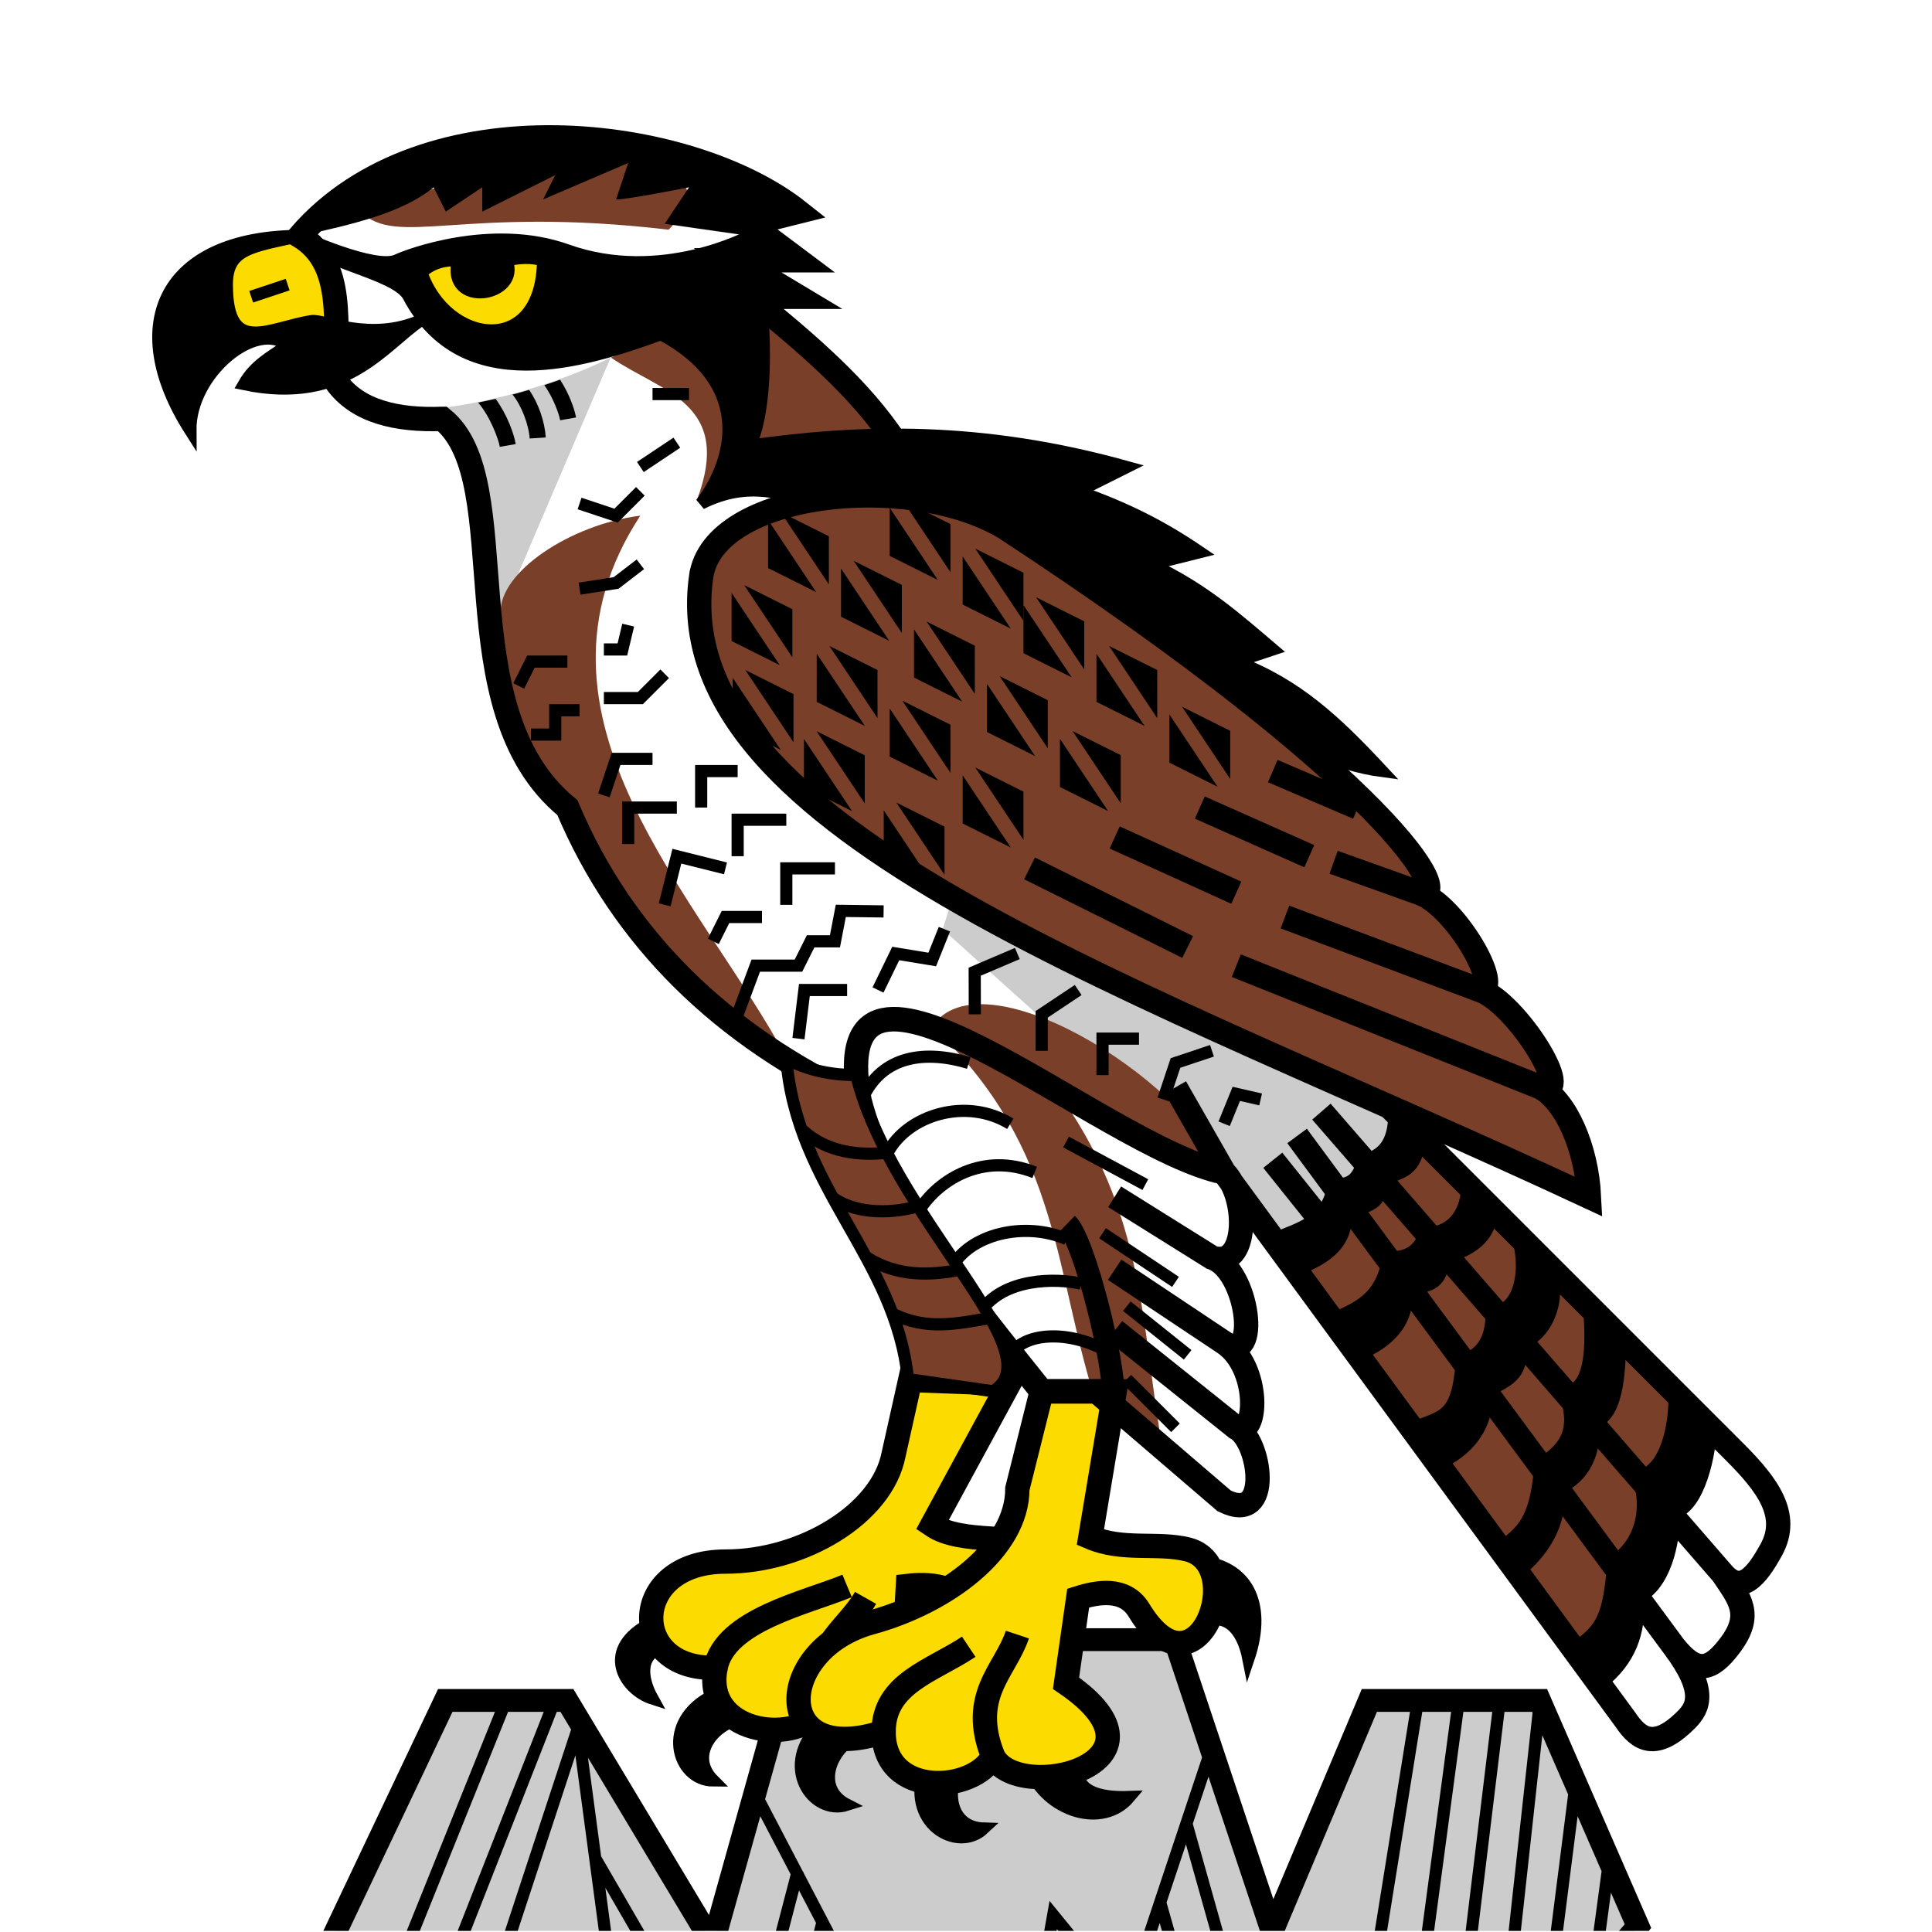
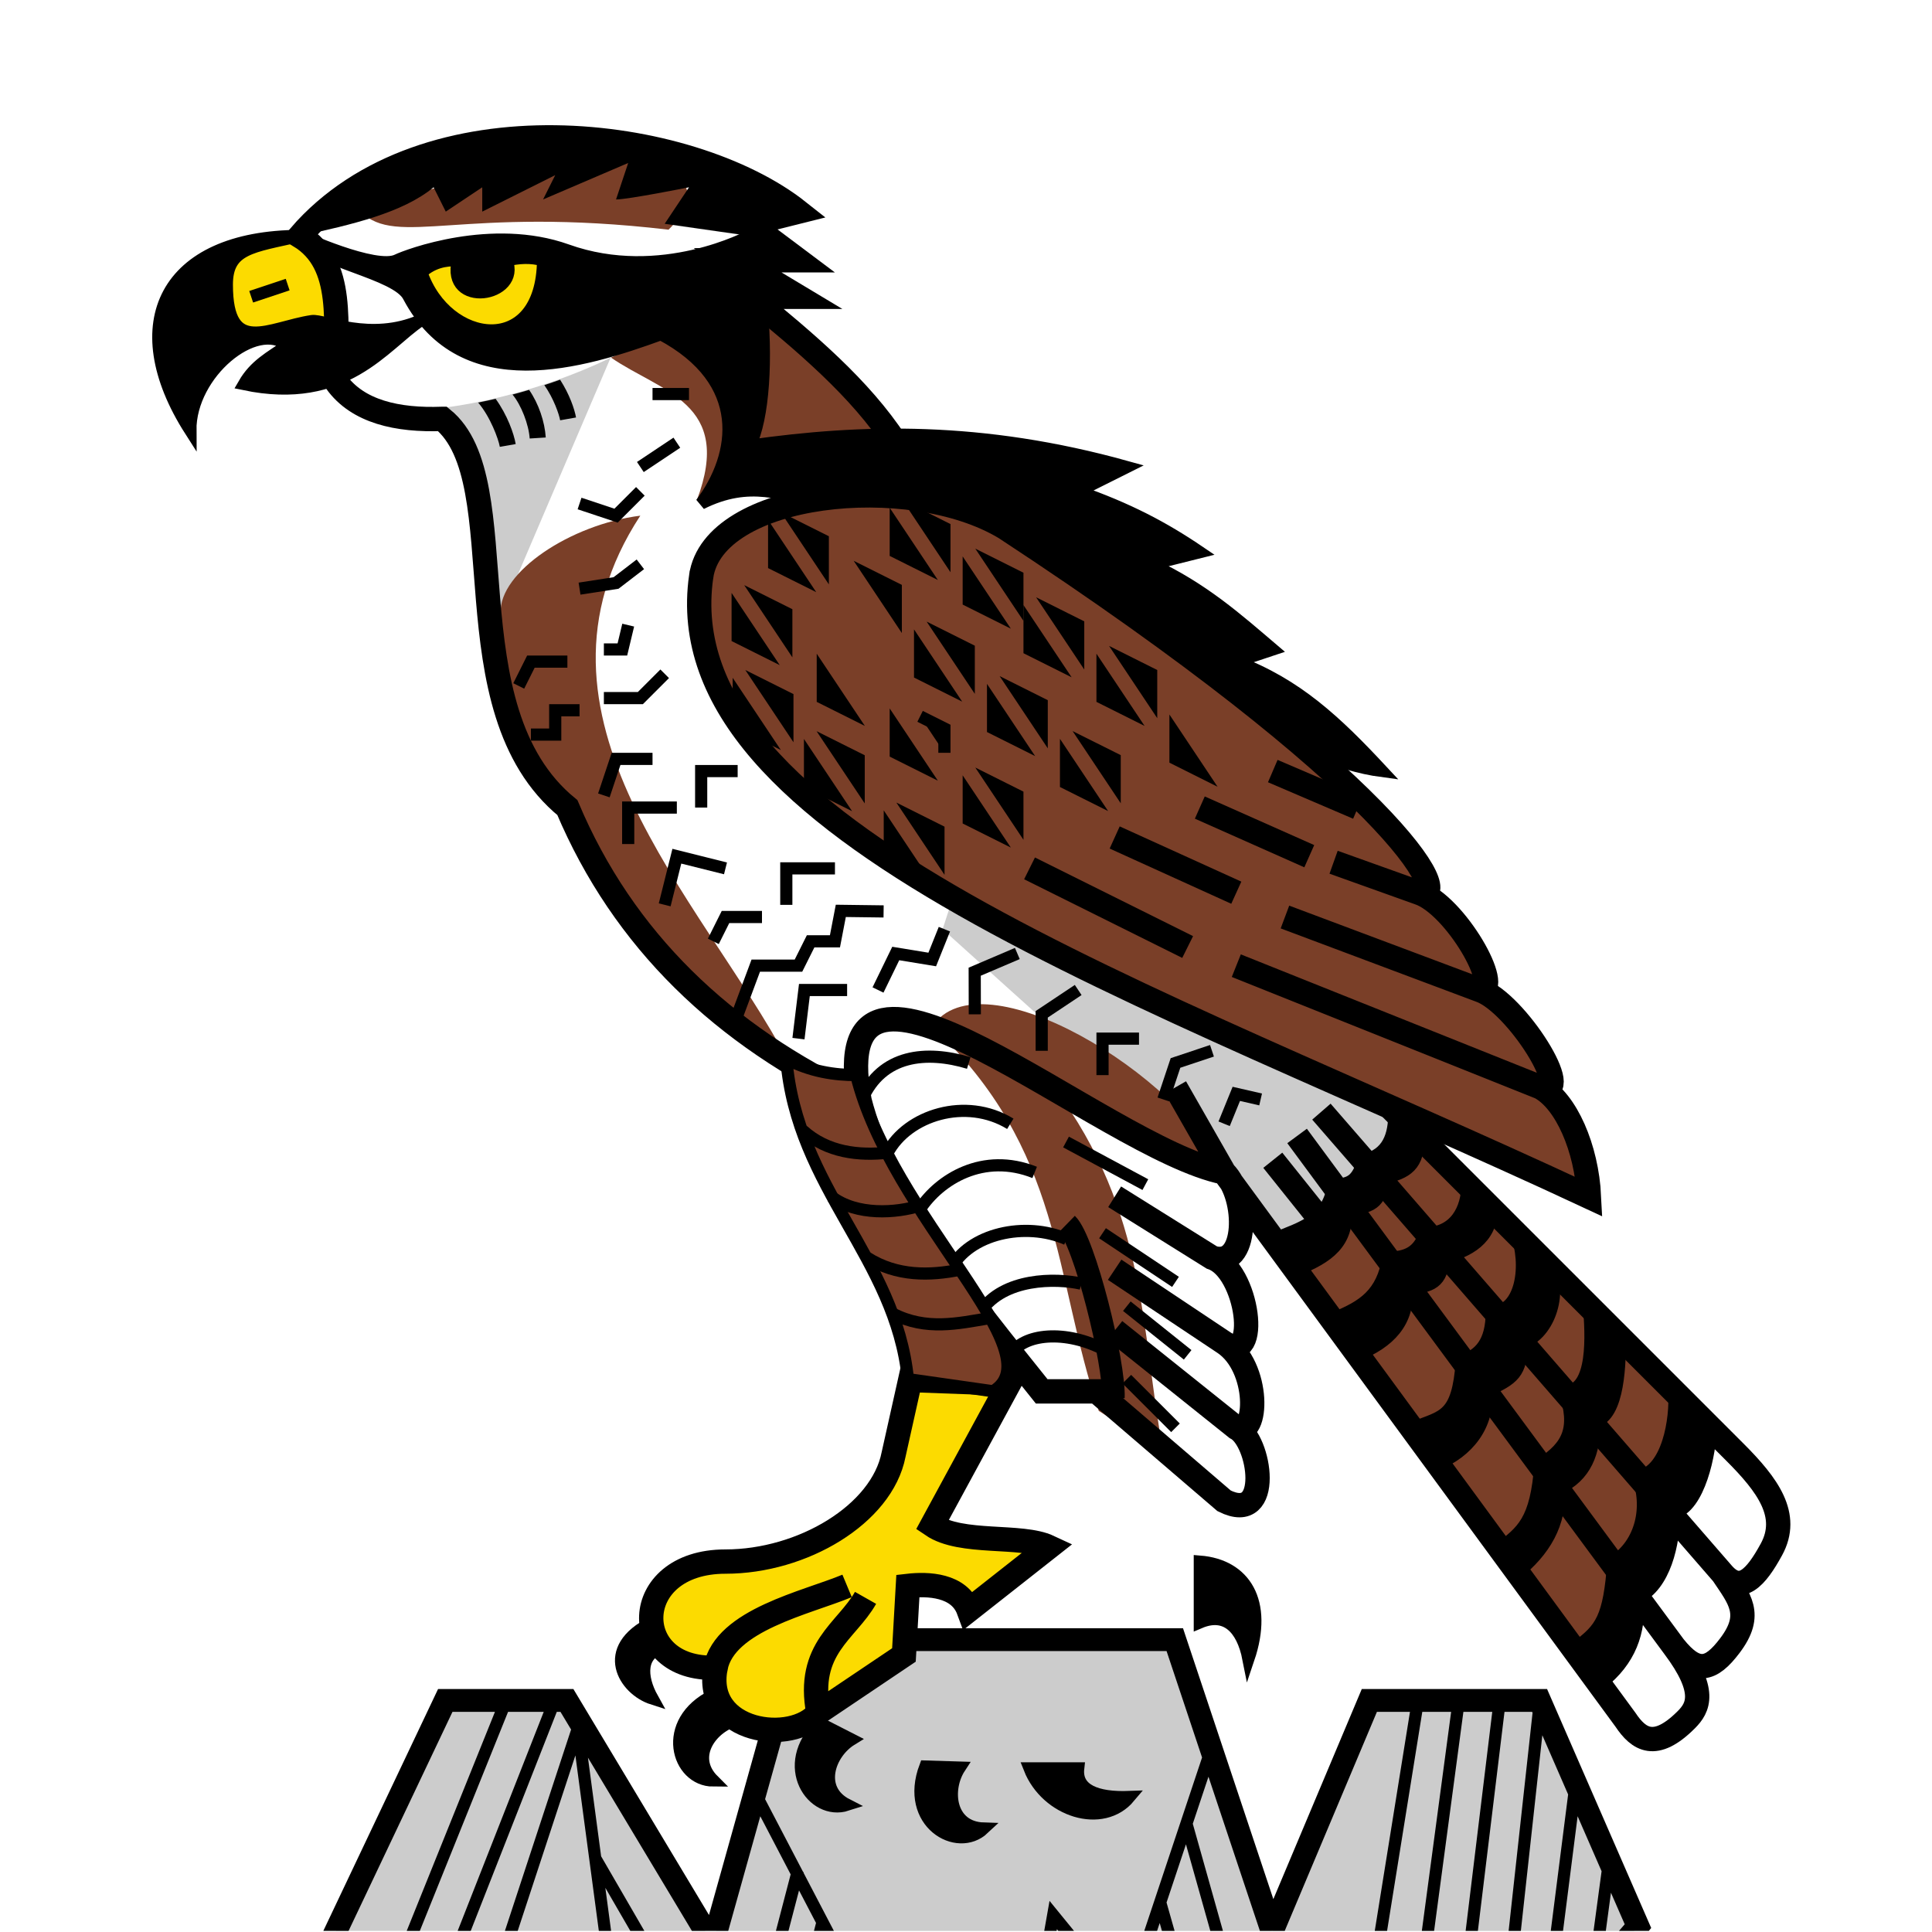
<svg xmlns="http://www.w3.org/2000/svg" width="600" height="600" version="1.1">
  <path d="m0 0v600h600v-600z" fill="#fff" stroke-width="1.241" />
  <path d="m135.42 126.92c8.41 6.479 19.49 65.35 19.49 65.35l34.736-81.218s-23.773 12.394-54.226 15.869z" fill="#ccc" />
  <path d="m298.42 271.07-5.685 17.507 40.097 36.117 46.048 41.081 24.813 29.429 50.295-53.817-116.72-50.503z" fill="#ccc" />
  <g transform="matrix(.886 0 0 .886 34.377 23.531)">
    <g stroke="#000">
      <g stroke="none">
        <path transform="matrix(1.128 0 0 1.128 -38.788 -26.845)" d="m365.04 509.77-117.13 4e-3 -25.314 90.492h172.63zm60.461 18.885-30.143 71.611h112.39c0.401-0.494 0.835-0.96 1.232-1.457l-30.576-70.154zm-287.15 6e-3 -33.973 71.605h114.75l-42.969-71.605z" color="#000000" fill="#ccc" style="-inkscape-stroke:none" />
        <path transform="matrix(1.128 0 0 1.128 -38.788 -26.845)" d="m367.6 506.22-122.37 6e-3 -0.727 2.59-24.201 86.512-42.137-70.215h-42.053l-35.654 75.15h7.848l32.289-68.061h13.195l-27.416 68.061h4.072l27.418-68.061h11.082l-26.74 68.061h4.059l26.74-68.061h1.147l3.299 5.496-20.564 62.564h3.977l17.922-54.525 7.283 54.525h3.812l-1.787-13.381 7.756 13.381h4.365l-13.43-23.172-4.096-30.662 32.305 53.834h11.289l9.965-35.617 9.43 18.055-4.58 17.562h3.902l3.281-12.576 5.281 10.111-0.637 2.465h6.186l-9.41-18.02 0.055-0.207-0.189-0.049-11.832-22.656 12.873-46.016 111.88-4e-3 11.031 33.072-17.961 53.879h3.984l0.814-2.443 0.691 2.443h3.932l-2.498-8.816 6.029-18.088 7.57 26.904h3.924l-9.367-33.289v-2e-3l4.873-14.617 15.98 47.908h7.717l28.648-68.066h10.27l-10.941 68.066h3.826l10.941-68.066h8.963l-9.102 68.066h3.811l9.102-68.066h8.971l-8.275 68.066h3.805l8.273-68.066h8.582l0.135 0.311-7.436 67.756h3.799l6.674-60.789 8.016 18.393-5.394 42.396h3.811l4.533-35.631 7.447 17.088-2.498 18.543h3.812l1.598-11.863 4.271 9.803c-0.572 0.703-1.185 1.369-1.77 2.061h9.273l0.73-0.912-32.357-74.244h-57.576l-27.479 65.283zm-41.477 84.715-1.645 9.328h3.838l0.096-0.545 0.445 0.545h4.875z" color="#000000" style="-inkscape-stroke:none" />
      </g>
    </g>
    <g transform="matrix(4.263,0,0,4.263,-2653.5,-2450.5)">
      <g stroke="#000">
        <path d="m667 702c-4.418 2.163-2.329 5.52 0 6.266-1-1.793-1.096-3.759 1-4.266z" />
        <path d="m672 708c-4.418 2.163-3 7 0 7-2-2-0.096-4.493 2-5z" />
        <path d="m680.84 710.34c-3.534 3.422-0.692 7.584 2.161 6.658-2.52-1.285-1.478-4.244 0.359-5.373z" />
        <path d="m689.43 713.85c-1.736 4.603 2.611 7.154 4.796 5.099-2.827-0.087-3.148-3.207-1.969-5.012z" />
        <path d="m698 714c1.393 3.535 6 5 8.21 2.358-2.74 0.101-4.409-0.602-4.21-2.358z" />
        <path d="m712 697c3.683 0.294 5.599 3.273 4 8-0.511-2.601-1.907-3.885-4-3z" />
      </g>
      <path d="m654.51 619c-0.133-3.366 5.747-7.274 11.486-8-10.785 16.493 4.964 31.38 12.102 44.733-6.881-4.501-13.442-9.911-18.102-20.733-5.099-3.863-5.486-9.842-5.486-16z" fill="#7a3f28" />
      <path d="m709 688c-1.871-9.913-1.251-19.635-9-30l14 7c-3.512-8-20-18-24-12 10.802 10.19 9.931 20.421 13.69 31.605z" fill="#7a3f28" />
      <path d="m652.93 601c1.241 1.288 1.964 3.323 2.113 4.185m4.955 29.818c4.603 10.894 12.794 18.731 24 24-3-17 20 4 30 6-10.076-2.094-33-23-30-6 2 8 8.899 16.367 15 24h3l12 9c4 2 3-5 1-6l-10-8 10 8c1.793 0.868 2-5-1-7l-9-6 9 6c3 2 2-6-1-7l-8-5 8 5c3 1 3-5 1-7l-4-7 4 7 33 45c1.093 1.639 2.45 2.55 5 0 1-1 1.722-2.37-1-6l-31-42 31 42c1.831 2.273 3 2 4.585-0.096 1.949-2.576 0.785-3.852-0.585-5.904l-33-38 33 38c1.497 1.699 2.738 0.309 4-2 1.537-2.812-0.296-5.296-3-8l-29-29-40-54c-2.911-4.466-7.409-8.253-12-12h4l-5-3h5l-4-3 4-1c-8.963-7.101-30.743-9.849-41 2l3 12" fill-opacity="0" stroke-width="1.323" />
      <path transform="matrix(.265 0 0 .265 613.38 568.54)" d="m173.66 118.04c-1.533 0.553-3.181 1.113-4.891 1.676 2.951 4.224 4.582 9.082 4.908 10.916l4.93-0.871c-0.462-2.595-2.011-7.165-4.947-11.721zm-9.609 3.154c-1.659 0.497-3.377 0.982-5.154 1.457 2.705 3.225 5.052 9.331 5.328 13.633l4.988-0.318c-0.312-4.868-2.182-10.466-5.162-14.771zm-10.398 2.769c-1.766 0.414-3.572 0.806-5.422 1.176 3.758 4.359 6.305 11.29 6.727 13.727l4.93-0.855c-0.564-3.257-2.605-9.036-6.234-14.047z" stroke-width="4" />
      <g fill="#fcdb00">
        <path d="m696.31 682.37-6.313 11.629c2.398 1.632 7.302 0.727 9.601 1.802l-6.601 5.197c-0.773-2.102-3.359-2.189-5-2l-0.325 5.678-7.04 4.736c-1.003-5.291 2.325-6.678 3.883-9.43-1.557 2.752-4.886 4.139-3.883 9.43-2.076 2.651-9.502 1.694-8.448-3.691 0.768-3.926 7.486-5.336 10.814-6.723-3.328 1.387-10.046 2.798-10.814 6.723-7.186 0.277-7.186-8.723 0.814-8.723 6.325 0 12.861-3.886 13.821-8.793l1.37-6.137z" stroke="#000" stroke-width="2" />
-         <path d="m705 683-2 12c2.667 1.141 5.538 0.386 8 1 5.033 1.256 0.762 12.845-4 5-1.162-1.914-3.426-1.501-5-1l-1 7c9.684 6.622-4 10-6 6-2-5 1-7 2-10-1 3-4 5-2 10-1.529 3-9 3.487-9-2 0-4 4-5 7-7-3 2-7 3-7 7-9.302 3.052-9.007-6.803-1-9 6.099-1.674 12-6 12-11l2-8z" stroke="#000" stroke-width="2" />
        <ellipse cx="636.36" cy="592.26" rx="4.579" ry="4.501" />
      </g>
      <path d="m663.58 598c4.189 2.872 10.073 3.708 7.073 11.708l16.533-4.171c-3.842-5.754-8.023-9.003-12.182-12.537z" fill="#7a3f28" />
      <g stroke="#000">
        <path d="m730 662-11 10 24.504 33.459 9.496-20.459z" fill="#7a3f28" />
        <path d="m649.72 603.04c6.302 5.096 0.284 23.79 10.279 31.963 4.603 10.894 12.794 18.731 24 24-3-17 20 4 30 6-10.076-2.094-33-23-30-6 2 8 8.899 16.367 15 24h4.513l10.487 9c4 2 3-5 1-6l-10-8 10 8c1.793 0.868 2-5-1-7l-9-6 9 6c3 2 2-6-1-7l-8-5 8 5c3 1 3-5 1-7l-4-7 4 7 33 45c1.093 1.639 2.45 2.55 5 0 1-1 1.722-2.37-1-6l-31-42 31 42c1.831 2.273 3 2 4.585-0.096 1.949-2.576 0.785-3.852-0.585-5.904l-33-38 33 38c1.497 1.699 2.738 0.309 4-2 1.537-2.812-0.296-5.296-3-8l-29-29-40-54c-2.911-4.466-7.409-8.253-12-12h4l-5-3h5l-4-3 4-1c-8.963-7.101-30.743-9.849-41 2 3.801 2.321 2.871 7.298 3 12 1.755 2.447 5.019 3.18 8.721 3.037z" fill-opacity="0" stroke-width="2" />
        <path d="m681 610c15.737-2.923 31 20 46 22-3.802-4.087-7.031-7.13-12-9l3-1c-2.922-2.487-5.739-5.015-10-7l4-1c-3.011-2.046-5.916-3.568-10-5l4-2c-11.961-3.331-21.786-3.056-31-1.751 1.125-2.235 1.443-7.193 0.893-12.164-0.034-0.303 2.225-0.535 1.945-0.655-1.642-0.704-2.104-0.61-2.129-0.788-0.13-0.898-1.859-2.027 1.66-2.262 0.341-0.023-2.288-1.055-2.369-1.381 0 0-7.278 3.953-15.045 1.173-6.156-2.203-13.105 0.413-13.955 0.827-1.773 0.864-8-2-8-2-11.106 0.045-14.612 7.218-9 16-0.043-4.718 5.426-9.169 8-7-1.442 0.987-2.703 1.634-3.593 3.184 8.326 1.749 11.53-3.237 14.53-5.237-4.118 1.81-7.994-0.086-8.937 0.054-3.496 0.52-7 3-7-3 0-3 2.068-3.107 6-4 1.093 2.111 8 3 8.964 5 4.478 8.405 14.262 5.431 20.728 3.077 7.266 3.87 6.308 9.923 3.308 13.923 4-2 6.728-0.733 10 0z" />
        <path d="m745 707c2.326-1.828 3.242-4.194 3-7 2.227-1.02 3-4.476 3-7 2.057-0.454 3-5 3-7l-3-3c0.182 2.232-0.51 6.607-3 7 0.958 2.443 0.348 5.502-2 7-0.334 4.662-1 5.525-3 7z" />
        <path d="m738 698c2.326-1.828 3.737-4.194 3.496-7 2.227-1.02 2.963-2.971 2.963-5.496 2.057-0.454 2.083-5.009 2.083-7.009l-2.541-2.496c0.182 2.232 0.49 7-2 7 1 3 0.348 4.502-2 6-0.334 4.662-1.466 5.525-3.466 7z" />
        <path d="m731.5 689c2.504-1 4.288-3.194 4.046-6 2.227-1.02 2.917-1.476 2.917-4 2.057-0.454 3.541-4 2.083-6.504l-2.541-2.496c1 2.507 0.49 6.467-2 6.467 0 2.533-1 3.533-2.459 4.028-0.334 4.662-1.541 4.504-4.016 5.504z" />
        <path d="m725 680c2.504-1 4.242-2.689 4-5.496 2 0 3-0.504 3-2.504 2.057-0.454 4-1.541 4-4l-2-2c0 2-0.997 4-3.487 4-0.513 1.541-1.513 2-3.009 2-0.504 3-2.03 4-4.504 5z" />
        <path d="m720 673c2.504-1 4.242-2.194 4-5 2 0 3-0.504 3-2.504 2.057-0.454 3-1.037 3-3.496l-2-2c0 2-0.496 3.504-2.533 4-0.513 1.541-0.972 2-2.467 2-0.504 3-2.525 3.496-5 4.496z" />
        <g fill="none">
          <path d="m706 682 4 4" />
          <path d="m706 676 5 4" />
          <path d="m704 670 6 4" />
          <path d="m691.49 673c1.514-3 6.183-3.992 9.559-2.518" />
          <path d="m694 676.42c1.857-2.752 6.16-2.749 8.245-2.272" />
          <path d="m696.45 680c0.981-1.752 4.527-2.13 7.8-0.371" />
        </g>
        <path d="m678 655.66c0.863 10.699 9 16.335 10 26.335l7 1c5.235-3.131-8.41-14.39-11.252-26-1.748 0-3.748-0.274-5.748-1.335z" fill="#7a3f28" />
        <g fill="none">
          <path d="m684.63 672c2.456 1.564 5.186 1.498 7.642 1" />
          <path d="m686.75 676.61c2.755 1.418 5.388 0.799 7.848 0.39" />
          <path d="m673 640-4-1-1 4" />
          <path d="m669 635h-4v3" />
          <path d="m667 631h-3l-1 3" />
          <path d="m668 624-2 2h-3" />
          <path d="m661 627h-2v2h-2" />
          <path d="m660 623h-3l-1 2" />
          <path d="m665 620-0.478 2h-1.522" />
          <path d="m666 615-2 1.535-3 0.465" />
          <path d="m666 609-2 2-3-1" />
          <path d="m669 605-3 2" />
          <path d="m667 601h3" />
          <path d="m637 592-3 1" />
        </g>
      </g>
      <path d="m648 591c0.904-0.815 1.924-1.047 3-1-1 4 5.235 3 4 0 1-0.219 2-0.297 3 0-0.082 8.065-7.955 6.984-10 1z" fill="#fcdb00" stroke="#000" />
      <path d="m643 586c19.457-6.86 31.319-4.514 25.319 1.486-17-2-22.319 1.514-25.319-1.486z" fill="#7a3f28" />
      <path d="m638 588c4.251-0.925 8.443-1.89 11-4l1 2 3-2v2l6-3-1 2 7-3-1 3c1 0 6-1 6-1l-2 3 7 1v-1l5-1c-10-5-28-12-42 2z" />
      <g stroke="#000">
        <path d="m671 616c-3.008 21.054 36.364 33.897 73 51-0.194-4.011-1.889-7.862-4-9l-25-10 25 10c3 1-2-7-5-8l-16-6 16 6c2 0-2-7-5-8l-7-2.504 7 2.504c3.099 0.802-2-9-34-30-7.885-4.751-24-3-25 4z" fill="#7a3f28" stroke-width="2" />
        <g fill="none">
          <path d="m718 664 4 5" stroke-width="2" />
          <path d="m701 662.5 6.522 3.504" />
          <path d="m684.23 659c1.613-3.712 5.299-4.049 8.771-3" />
          <path d="m686.34 663.36c1.619-3.052 6.418-4.6 10.078-2.358" />
          <path d="m689 668c1.584-2.421 5.197-4.691 9.421-3" />
          <path d="m679.37 661.56c2 1.81 4.612 2.075 6.977 1.817" />
          <path d="m681.72 667c2.067 1.571 5.33 1.35 7.275 0.725" />
          <path d="m714 661 1-2.459 2 0.459" />
          <path d="m709 659 1-3 3-1" />
          <path d="m704 657v-3h3" />
          <path d="m702 650-3 2v3" />
          <path d="m693.5 652-9e-3 -3.504 3.505-1.496" />
          <path d="m685.54 650 1.459-3 3 0.492 1-2.492" />
          <path d="m683 650h-3.513l-0.487 4" />
          <path d="m686 643.54-3.519-0.046-0.481 2.504h-2l-1 2h-3.511l-1.489 4" />
          <path d="m682 640h-4v3" />
          <path d="m676 644h-3l-1 2" />
-           <path d="m678 636h-4v3" />
          <path d="m674 632h-3v3" />
          <g stroke-width="2">
            <path d="m698 640 13 6.467" />
            <path d="m705 637.46 10 4.541" />
            <path d="m712 635 9 4" />
          </g>
        </g>
        <path d="m718 632 7 3" stroke-width="2" />
-         <path d="m714 631v-2l-2-1z" />
        <path d="m708 626v-2l-2-1z" />
        <path d="m702 622v-2l-2-1z" />
        <path d="m697 618v-2l-2-1z" />
        <path d="m693 616v2l2 1z" />
        <path d="m698 620v2l2 1z" />
        <path d="m704 624v2l2 1z" />
        <path d="m710 629v2l2 1z" />
        <path d="m705 633v-2l-2-1z" />
        <path d="m701 631v2l2 1z" />
        <path d="m697 636v-2l-2-1z" />
        <path d="m693 634v2l2 1z" />
        <path d="m699 628.48v-2l-2-1z" />
        <path d="m695 626.48v2l2 1z" />
-         <path d="m691 630.5v-2l-2-1z" />
+         <path d="m691 630.5v-2l-2-1" />
        <path d="m687 628.5v2l2 1z" />
        <path d="m693 624v-2l-2-1z" />
        <path d="m689 622v2l2 1z" />
-         <path d="m685 626v-2l-2-1z" />
        <path d="m681 624v2l2 1z" />
        <path d="m687 619v-2l-2-1z" />
-         <path d="m683 617v2l2 1z" />
        <path d="m678 621v-2l-2-1z" />
        <path d="m674 619v2l2 1z" />
        <path d="m681 615v-2l-2-1z" />
        <path d="m677 613v2l2 1z" />
        <path d="m691 614v-2l-2-1z" />
        <path d="m687 612v2l2 1z" />
        <path d="m683.95 633.01v-2l-2-1z" />
        <path d="m679.95 631.01v2l2 1z" />
        <path d="m690.51 638.88v-2l-2-1z" />
        <path d="m686.51 636.88v2l2 1z" />
        <path d="m678.09 627.98v-2l-2-1z" />
        <path d="m674.09 625.98v2l2 1z" />
      </g>
    </g>
  </g>
  <path d="m345.78 434.1c0.398-10.833-8.975-48.716-14.416-54.01" fill="none" stroke="#000" stroke-width="7" />
</svg>